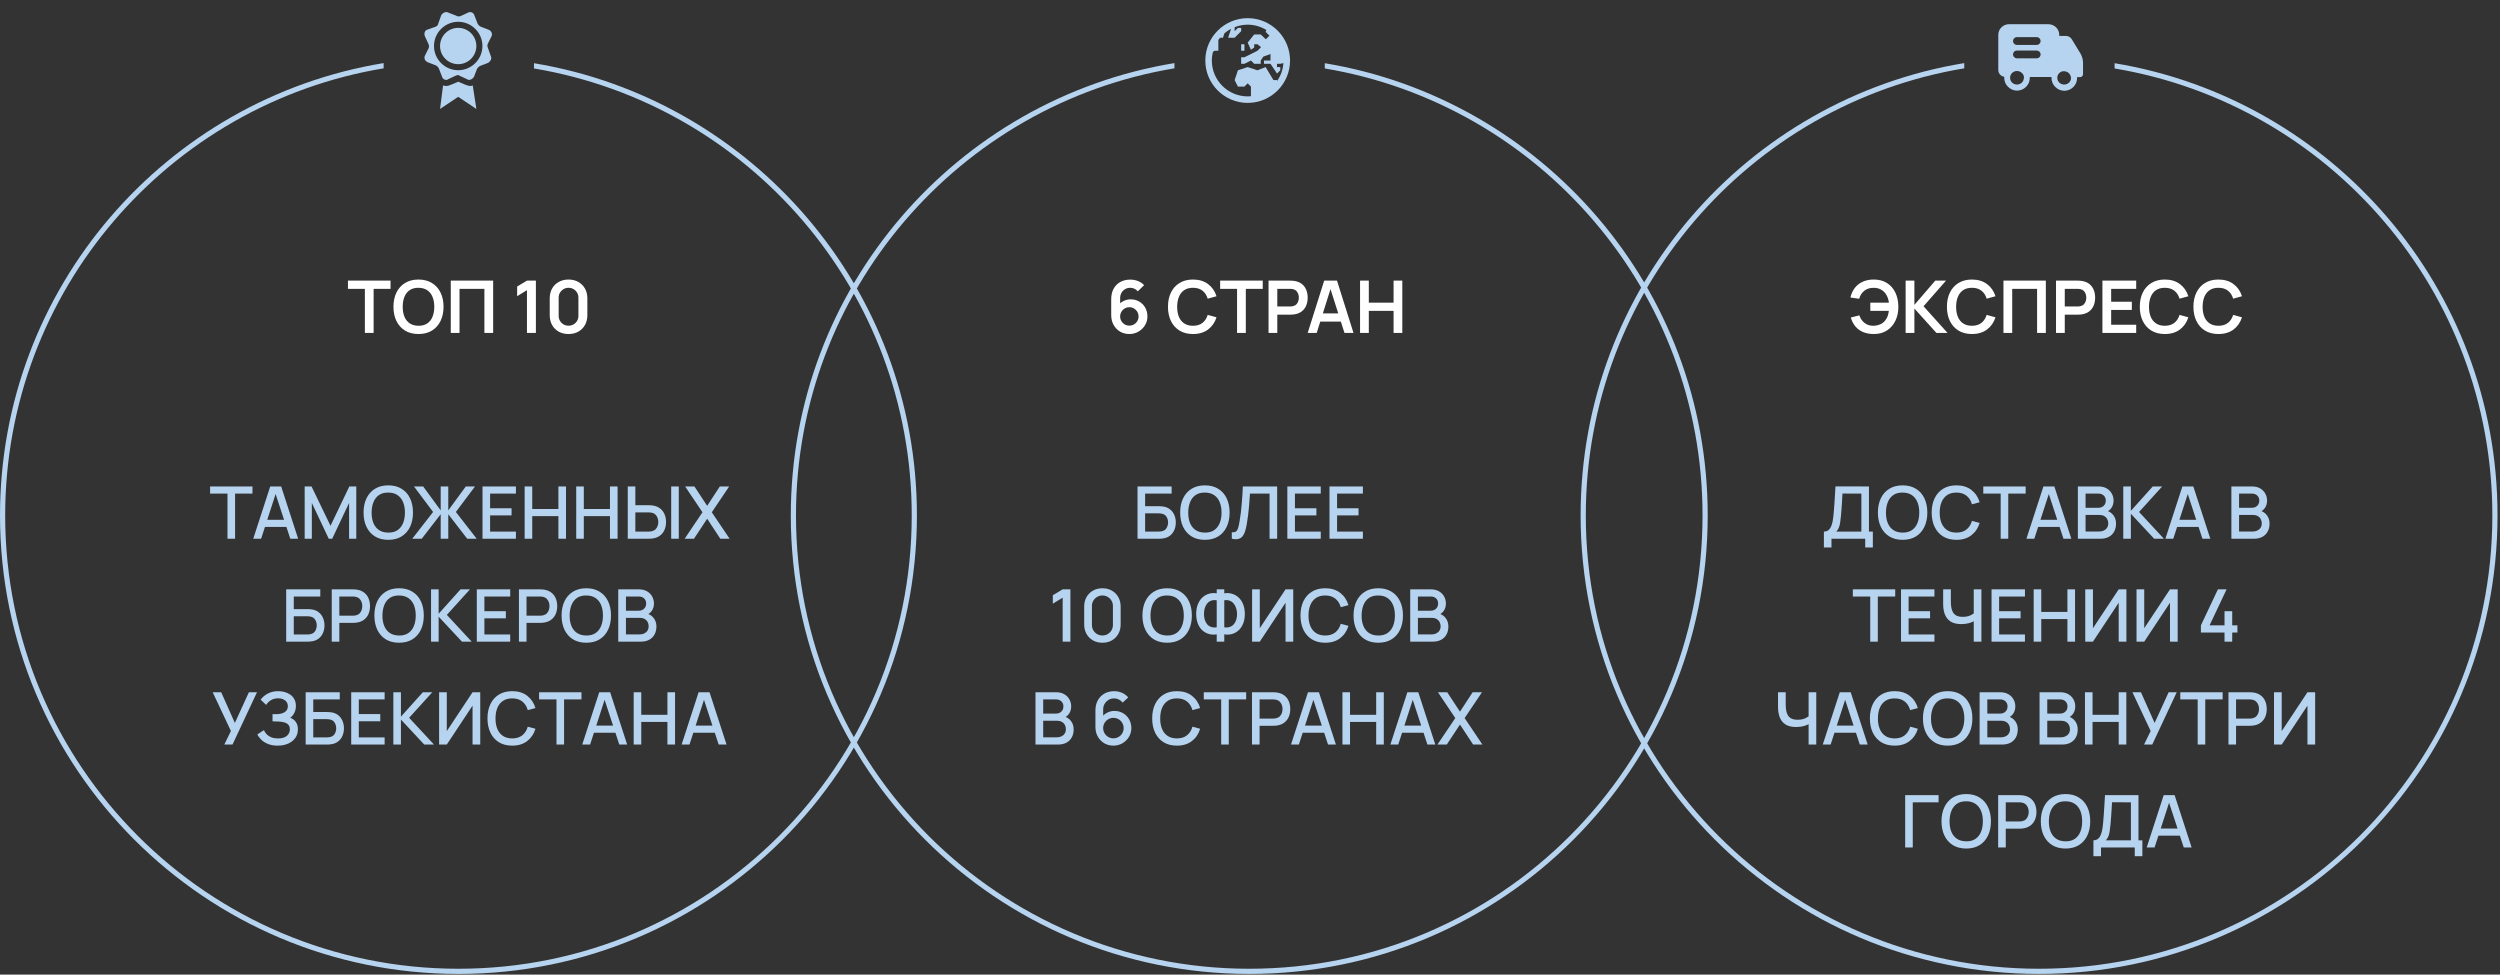
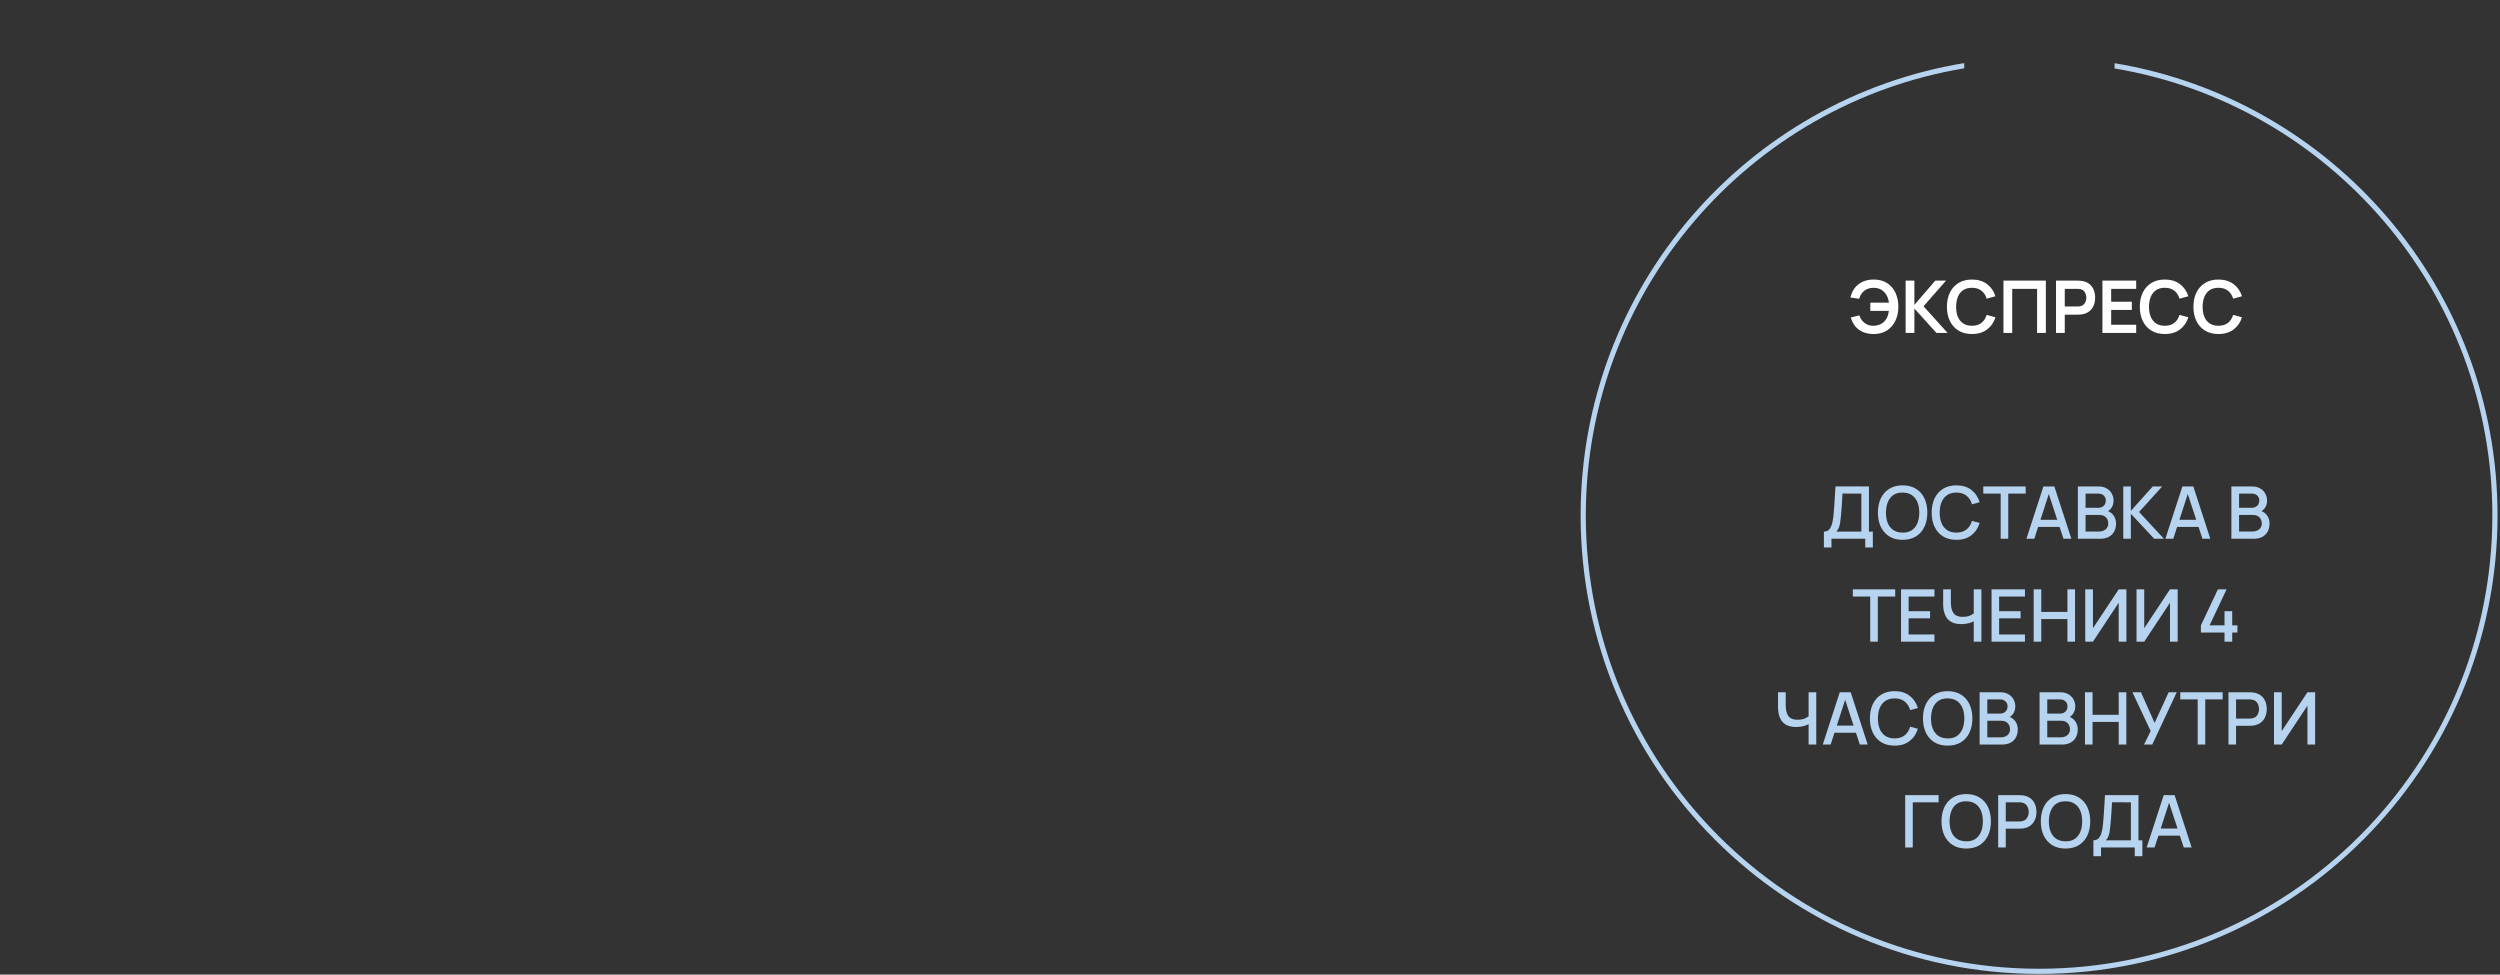
<svg xmlns="http://www.w3.org/2000/svg" width="413" height="161" viewBox="0 0 413 161" fill="none">
  <rect x="0" y="0" width="413" height="161" fill="#333333" stroke="none" />
  <g clip-path="url(#clip0_1133_41)">
    <g clip-path="url(#clip1_1133_41)">
      <path fill-rule="evenodd" clip-rule="evenodd" d="M63.376 10.422C27.427 16.323 0 47.536 0 85.156C0 126.984 33.909 160.893 75.737 160.893C117.566 160.893 151.475 126.984 151.475 85.156C151.475 47.576 124.106 16.39 88.213 10.441V11.309C123.63 17.249 150.618 48.05 150.618 85.156C150.618 126.511 117.093 160.037 75.737 160.037C34.382 160.037 0.856 126.511 0.856 85.156C0.856 48.011 27.903 17.182 63.376 11.29V10.422Z" fill="#B6D3EF" />
      <path d="M60.277 55V47.716H57.481V46.36H64.519V47.716H61.723V55H60.277ZM69.133 55.18C68.269 55.18 67.529 54.992 66.913 54.616C66.297 54.236 65.823 53.708 65.491 53.032C65.163 52.356 64.999 51.572 64.999 50.68C64.999 49.788 65.163 49.004 65.491 48.328C65.823 47.652 66.297 47.126 66.913 46.75C67.529 46.37 68.269 46.18 69.133 46.18C69.997 46.18 70.737 46.37 71.353 46.75C71.973 47.126 72.447 47.652 72.775 48.328C73.107 49.004 73.273 49.788 73.273 50.68C73.273 51.572 73.107 52.356 72.775 53.032C72.447 53.708 71.973 54.236 71.353 54.616C70.737 54.992 69.997 55.18 69.133 55.18ZM69.133 53.818C69.713 53.822 70.195 53.694 70.579 53.434C70.967 53.174 71.257 52.808 71.449 52.336C71.645 51.864 71.743 51.312 71.743 50.68C71.743 50.048 71.645 49.5 71.449 49.036C71.257 48.568 70.967 48.204 70.579 47.944C70.195 47.684 69.713 47.55 69.133 47.542C68.553 47.538 68.071 47.666 67.687 47.926C67.303 48.186 67.013 48.552 66.817 49.024C66.625 49.496 66.529 50.048 66.529 50.68C66.529 51.312 66.625 51.862 66.817 52.33C67.009 52.794 67.297 53.156 67.681 53.416C68.069 53.676 68.553 53.81 69.133 53.818ZM74.467 55V46.36H81.469V55H80.023V47.716H75.913V55H74.467ZM87.053 55V47.938L85.433 48.928V47.332L87.053 46.36H88.529V55H87.053ZM93.923 55.18C93.311 55.18 92.771 55.05 92.303 54.79C91.835 54.526 91.469 54.16 91.205 53.692C90.945 53.224 90.815 52.684 90.815 52.072V49.288C90.815 48.676 90.945 48.136 91.205 47.668C91.469 47.2 91.835 46.836 92.303 46.576C92.771 46.312 93.311 46.18 93.923 46.18C94.535 46.18 95.073 46.312 95.537 46.576C96.005 46.836 96.371 47.2 96.635 47.668C96.899 48.136 97.031 48.676 97.031 49.288V52.072C97.031 52.684 96.899 53.224 96.635 53.692C96.371 54.16 96.005 54.526 95.537 54.79C95.073 55.05 94.535 55.18 93.923 55.18ZM93.923 53.806C94.227 53.806 94.503 53.734 94.751 53.59C94.999 53.442 95.195 53.246 95.339 53.002C95.483 52.754 95.555 52.478 95.555 52.174V49.18C95.555 48.872 95.483 48.596 95.339 48.352C95.195 48.104 94.999 47.908 94.751 47.764C94.503 47.616 94.227 47.542 93.923 47.542C93.619 47.542 93.343 47.616 93.095 47.764C92.847 47.908 92.651 48.104 92.507 48.352C92.363 48.596 92.291 48.872 92.291 49.18V52.174C92.291 52.478 92.363 52.754 92.507 53.002C92.651 53.246 92.847 53.442 93.095 53.59C93.343 53.734 93.619 53.806 93.923 53.806Z" fill="white" />
-       <path d="M37.58 89V81.542H34.706V80.36H41.708V81.542H38.834V89H37.58ZM41.834 89L44.642 80.36H46.448L49.256 89H47.954L45.368 81.116H45.692L43.136 89H41.834ZM43.292 87.05V85.874H47.804V87.05H43.292ZM50.332 89V80.36H51.466L54.598 86.858L57.712 80.36H58.858V88.994H57.67V83.084L54.88 89H54.31L51.514 83.084V89H50.332ZM64.145 89.18C63.281 89.18 62.545 88.992 61.937 88.616C61.329 88.236 60.863 87.708 60.539 87.032C60.219 86.356 60.059 85.572 60.059 84.68C60.059 83.788 60.219 83.004 60.539 82.328C60.863 81.652 61.329 81.126 61.937 80.75C62.545 80.37 63.281 80.18 64.145 80.18C65.005 80.18 65.739 80.37 66.347 80.75C66.959 81.126 67.425 81.652 67.745 82.328C68.065 83.004 68.225 83.788 68.225 84.68C68.225 85.572 68.065 86.356 67.745 87.032C67.425 87.708 66.959 88.236 66.347 88.616C65.739 88.992 65.005 89.18 64.145 89.18ZM64.145 87.986C64.757 87.994 65.265 87.86 65.669 87.584C66.077 87.304 66.383 86.916 66.587 86.42C66.791 85.92 66.893 85.34 66.893 84.68C66.893 84.02 66.791 83.444 66.587 82.952C66.383 82.456 66.077 82.07 65.669 81.794C65.265 81.518 64.757 81.378 64.145 81.374C63.533 81.366 63.023 81.5 62.615 81.776C62.211 82.052 61.907 82.44 61.703 82.94C61.499 83.44 61.395 84.02 61.391 84.68C61.387 85.34 61.487 85.918 61.691 86.414C61.895 86.906 62.201 87.29 62.609 87.566C63.021 87.842 63.533 87.982 64.145 87.986ZM68.104 89L71.548 84.578L68.386 80.36H69.904L72.802 84.314V80.36H74.056V84.314L76.954 80.36H78.472L75.31 84.578L78.754 89H77.182L74.056 84.95V89H72.802V84.95L69.67 89H68.104ZM79.711 89V80.36H85.231V81.542H80.965V83.966H84.511V85.148H80.965V87.818H85.231V89H79.711ZM86.672 89V80.36H87.926V84.086H92.246V80.36H93.506V89H92.246V85.268H87.926V89H86.672ZM95.192 89V80.36H96.446V84.086H100.766V80.36H102.026V89H100.766V85.268H96.446V89H95.192ZM103.705 89V80.36H104.959V83.462H107.197C107.277 83.462 107.379 83.466 107.503 83.474C107.631 83.478 107.749 83.49 107.857 83.51C108.337 83.586 108.737 83.75 109.057 84.002C109.381 84.254 109.623 84.572 109.783 84.956C109.947 85.34 110.029 85.766 110.029 86.234C110.029 86.698 109.949 87.122 109.789 87.506C109.629 87.89 109.387 88.208 109.063 88.46C108.743 88.712 108.341 88.876 107.857 88.952C107.749 88.968 107.633 88.98 107.509 88.988C107.385 88.996 107.281 89 107.197 89H103.705ZM104.959 87.818H107.149C107.225 87.818 107.311 87.814 107.407 87.806C107.507 87.798 107.601 87.782 107.689 87.758C107.949 87.698 108.155 87.588 108.307 87.428C108.463 87.264 108.575 87.078 108.643 86.87C108.715 86.658 108.751 86.446 108.751 86.234C108.751 86.022 108.715 85.81 108.643 85.598C108.575 85.386 108.463 85.2 108.307 85.04C108.155 84.876 107.949 84.764 107.689 84.704C107.601 84.68 107.507 84.666 107.407 84.662C107.311 84.654 107.225 84.65 107.149 84.65H104.959V87.818ZM110.881 89V80.36H112.135V89H110.881ZM113.104 89L116.05 84.626L113.182 80.36H114.718L116.824 83.564L118.918 80.36H120.46L117.592 84.626L120.532 89H118.996L116.824 85.694L114.646 89H113.104ZM47.279 106V97.36H52.913V98.542H48.533V100.624H50.772C50.852 100.624 50.953 100.628 51.078 100.636C51.206 100.64 51.325 100.65 51.438 100.666C51.906 100.722 52.3 100.874 52.62 101.122C52.944 101.37 53.188 101.684 53.352 102.064C53.52 102.444 53.603 102.86 53.603 103.312C53.603 103.764 53.522 104.18 53.358 104.56C53.194 104.94 52.95 105.254 52.626 105.502C52.306 105.75 51.91 105.902 51.438 105.958C51.325 105.974 51.208 105.986 51.084 105.994C50.959 105.998 50.855 106 50.772 106H47.279ZM48.533 104.818H50.724C50.803 104.818 50.892 104.814 50.987 104.806C51.087 104.798 51.181 104.786 51.27 104.77C51.657 104.69 51.929 104.506 52.086 104.218C52.245 103.93 52.325 103.628 52.325 103.312C52.325 102.992 52.245 102.69 52.086 102.406C51.929 102.118 51.657 101.934 51.27 101.854C51.181 101.834 51.087 101.822 50.987 101.818C50.892 101.81 50.803 101.806 50.724 101.806H48.533V104.818ZM54.803 106V97.36H58.295C58.379 97.36 58.483 97.364 58.607 97.372C58.731 97.376 58.849 97.388 58.961 97.408C59.441 97.484 59.841 97.648 60.161 97.9C60.485 98.152 60.727 98.47 60.887 98.854C61.047 99.238 61.127 99.662 61.127 100.126C61.127 100.594 61.047 101.02 60.887 101.404C60.727 101.788 60.485 102.106 60.161 102.358C59.841 102.61 59.441 102.774 58.961 102.85C58.849 102.866 58.729 102.878 58.601 102.886C58.477 102.894 58.375 102.898 58.295 102.898H56.057V106H54.803ZM56.057 101.71H58.247C58.327 101.71 58.415 101.706 58.511 101.698C58.611 101.69 58.705 101.676 58.793 101.656C59.049 101.596 59.255 101.486 59.411 101.326C59.567 101.162 59.679 100.974 59.747 100.762C59.815 100.55 59.849 100.338 59.849 100.126C59.849 99.914 59.815 99.704 59.747 99.496C59.679 99.284 59.567 99.098 59.411 98.938C59.255 98.774 59.049 98.662 58.793 98.602C58.705 98.578 58.611 98.562 58.511 98.554C58.415 98.546 58.327 98.542 58.247 98.542H56.057V101.71ZM65.932 106.18C65.068 106.18 64.332 105.992 63.724 105.616C63.116 105.236 62.65 104.708 62.326 104.032C62.006 103.356 61.846 102.572 61.846 101.68C61.846 100.788 62.006 100.004 62.326 99.328C62.65 98.652 63.116 98.126 63.724 97.75C64.332 97.37 65.068 97.18 65.932 97.18C66.792 97.18 67.526 97.37 68.134 97.75C68.746 98.126 69.212 98.652 69.532 99.328C69.852 100.004 70.012 100.788 70.012 101.68C70.012 102.572 69.852 103.356 69.532 104.032C69.212 104.708 68.746 105.236 68.134 105.616C67.526 105.992 66.792 106.18 65.932 106.18ZM65.932 104.986C66.544 104.994 67.052 104.86 67.456 104.584C67.864 104.304 68.17 103.916 68.374 103.42C68.578 102.92 68.68 102.34 68.68 101.68C68.68 101.02 68.578 100.444 68.374 99.952C68.17 99.456 67.864 99.07 67.456 98.794C67.052 98.518 66.544 98.378 65.932 98.374C65.32 98.366 64.81 98.5 64.402 98.776C63.998 99.052 63.694 99.44 63.49 99.94C63.286 100.44 63.182 101.02 63.178 101.68C63.174 102.34 63.274 102.918 63.478 103.414C63.682 103.906 63.988 104.29 64.396 104.566C64.808 104.842 65.32 104.982 65.932 104.986ZM71.209 106V97.36H72.463V101.392L76.081 97.36H77.641L73.819 101.578L77.923 106H76.315L72.463 101.872V106H71.209ZM78.768 106V97.36H84.288V98.542H80.022V100.966H83.568V102.148H80.022V104.818H84.288V106H78.768ZM85.729 106V97.36H89.221C89.305 97.36 89.409 97.364 89.533 97.372C89.657 97.376 89.775 97.388 89.887 97.408C90.367 97.484 90.767 97.648 91.087 97.9C91.411 98.152 91.653 98.47 91.813 98.854C91.973 99.238 92.053 99.662 92.053 100.126C92.053 100.594 91.973 101.02 91.813 101.404C91.653 101.788 91.411 102.106 91.087 102.358C90.767 102.61 90.367 102.774 89.887 102.85C89.775 102.866 89.655 102.878 89.527 102.886C89.403 102.894 89.301 102.898 89.221 102.898H86.983V106H85.729ZM86.983 101.71H89.173C89.253 101.71 89.341 101.706 89.437 101.698C89.537 101.69 89.631 101.676 89.719 101.656C89.975 101.596 90.181 101.486 90.337 101.326C90.493 101.162 90.605 100.974 90.673 100.762C90.741 100.55 90.775 100.338 90.775 100.126C90.775 99.914 90.741 99.704 90.673 99.496C90.605 99.284 90.493 99.098 90.337 98.938C90.181 98.774 89.975 98.662 89.719 98.602C89.631 98.578 89.537 98.562 89.437 98.554C89.341 98.546 89.253 98.542 89.173 98.542H86.983V101.71ZM96.858 106.18C95.994 106.18 95.258 105.992 94.65 105.616C94.042 105.236 93.576 104.708 93.252 104.032C92.932 103.356 92.772 102.572 92.772 101.68C92.772 100.788 92.932 100.004 93.252 99.328C93.576 98.652 94.042 98.126 94.65 97.75C95.258 97.37 95.994 97.18 96.858 97.18C97.718 97.18 98.452 97.37 99.06 97.75C99.672 98.126 100.138 98.652 100.458 99.328C100.778 100.004 100.938 100.788 100.938 101.68C100.938 102.572 100.778 103.356 100.458 104.032C100.138 104.708 99.672 105.236 99.06 105.616C98.452 105.992 97.718 106.18 96.858 106.18ZM96.858 104.986C97.47 104.994 97.978 104.86 98.382 104.584C98.79 104.304 99.096 103.916 99.3 103.42C99.504 102.92 99.606 102.34 99.606 101.68C99.606 101.02 99.504 100.444 99.3 99.952C99.096 99.456 98.79 99.07 98.382 98.794C97.978 98.518 97.47 98.378 96.858 98.374C96.246 98.366 95.736 98.5 95.328 98.776C94.924 99.052 94.62 99.44 94.416 99.94C94.212 100.44 94.108 101.02 94.104 101.68C94.1 102.34 94.2 102.918 94.404 103.414C94.608 103.906 94.914 104.29 95.322 104.566C95.734 104.842 96.246 104.982 96.858 104.986ZM102.135 106V97.36H105.531C106.079 97.36 106.539 97.472 106.911 97.696C107.283 97.92 107.563 98.21 107.751 98.566C107.939 98.918 108.033 99.29 108.033 99.682C108.033 100.158 107.915 100.566 107.679 100.906C107.447 101.246 107.133 101.478 106.737 101.602L106.725 101.308C107.277 101.444 107.701 101.71 107.997 102.106C108.293 102.498 108.441 102.956 108.441 103.48C108.441 103.988 108.339 104.43 108.135 104.806C107.935 105.182 107.641 105.476 107.253 105.688C106.869 105.896 106.403 106 105.855 106H102.135ZM103.407 104.806H105.663C105.947 104.806 106.201 104.752 106.425 104.644C106.653 104.536 106.831 104.382 106.959 104.182C107.091 103.978 107.157 103.736 107.157 103.456C107.157 103.196 107.099 102.962 106.983 102.754C106.871 102.542 106.707 102.376 106.491 102.256C106.279 102.132 106.029 102.07 105.741 102.07H103.407V104.806ZM103.407 100.888H105.513C105.745 100.888 105.953 100.842 106.137 100.75C106.325 100.654 106.473 100.518 106.581 100.342C106.693 100.162 106.749 99.946 106.749 99.694C106.749 99.358 106.637 99.082 106.413 98.866C106.189 98.65 105.889 98.542 105.513 98.542H103.407V100.888ZM37.055 123L38.147 120.762L35.135 114.36H36.545L38.801 119.43L41.117 114.36H42.455L38.411 123H37.055ZM45.872 123.18C45.272 123.18 44.75 123.092 44.306 122.916C43.862 122.74 43.49 122.512 43.19 122.232C42.894 121.948 42.668 121.646 42.512 121.326L43.604 120.618C43.7 120.854 43.844 121.076 44.036 121.284C44.232 121.492 44.484 121.662 44.792 121.794C45.104 121.922 45.482 121.986 45.926 121.986C46.37 121.986 46.736 121.92 47.024 121.788C47.312 121.652 47.526 121.472 47.666 121.248C47.81 121.02 47.882 120.764 47.882 120.48C47.882 120.148 47.794 119.892 47.618 119.712C47.446 119.528 47.216 119.4 46.928 119.328C46.64 119.252 46.328 119.208 45.992 119.196C45.712 119.188 45.51 119.182 45.386 119.178C45.262 119.17 45.178 119.166 45.134 119.166C45.094 119.166 45.056 119.166 45.02 119.166V117.978C45.064 117.978 45.14 117.978 45.248 117.978C45.36 117.978 45.476 117.978 45.596 117.978C45.716 117.974 45.814 117.97 45.89 117.966C46.386 117.942 46.786 117.82 47.09 117.6C47.398 117.38 47.552 117.068 47.552 116.664C47.552 116.26 47.402 115.942 47.102 115.71C46.806 115.478 46.416 115.362 45.932 115.362C45.472 115.362 45.076 115.468 44.744 115.68C44.412 115.888 44.156 116.146 43.976 116.454L43.052 115.584C43.34 115.184 43.734 114.85 44.234 114.582C44.734 114.314 45.312 114.18 45.968 114.18C46.34 114.18 46.7 114.23 47.048 114.33C47.396 114.426 47.708 114.574 47.984 114.774C48.26 114.974 48.478 115.228 48.638 115.536C48.802 115.84 48.884 116.202 48.884 116.622C48.884 117.042 48.798 117.422 48.626 117.762C48.458 118.102 48.232 118.372 47.948 118.572C48.344 118.72 48.654 118.954 48.878 119.274C49.102 119.59 49.214 119.994 49.214 120.486C49.214 121.038 49.068 121.516 48.776 121.92C48.488 122.32 48.092 122.63 47.588 122.85C47.088 123.07 46.516 123.18 45.872 123.18ZM50.496 123V114.36H56.13V115.542H51.75V117.624H53.988C54.068 117.624 54.17 117.628 54.294 117.636C54.422 117.64 54.542 117.65 54.654 117.666C55.122 117.722 55.516 117.874 55.836 118.122C56.16 118.37 56.404 118.684 56.568 119.064C56.736 119.444 56.82 119.86 56.82 120.312C56.82 120.764 56.738 121.18 56.574 121.56C56.41 121.94 56.166 122.254 55.842 122.502C55.522 122.75 55.126 122.902 54.654 122.958C54.542 122.974 54.424 122.986 54.3 122.994C54.176 122.998 54.072 123 53.988 123H50.496ZM51.75 121.818H53.94C54.02 121.818 54.108 121.814 54.204 121.806C54.304 121.798 54.398 121.786 54.486 121.77C54.874 121.69 55.146 121.506 55.302 121.218C55.462 120.93 55.542 120.628 55.542 120.312C55.542 119.992 55.462 119.69 55.302 119.406C55.146 119.118 54.874 118.934 54.486 118.854C54.398 118.834 54.304 118.822 54.204 118.818C54.108 118.81 54.02 118.806 53.94 118.806H51.75V121.818ZM58.02 123V114.36H63.54V115.542H59.274V117.966H62.82V119.148H59.274V121.818H63.54V123H58.02ZM64.981 123V114.36H66.235V118.392L69.853 114.36H71.413L67.591 118.578L71.695 123H70.087L66.235 118.872V123H64.981ZM79.337 123H78.065V116.574L73.811 123H72.539V114.36H73.811V120.78L78.065 114.36H79.337V123ZM84.618 123.18C83.754 123.18 83.018 122.992 82.41 122.616C81.802 122.236 81.336 121.708 81.012 121.032C80.692 120.356 80.532 119.572 80.532 118.68C80.532 117.788 80.692 117.004 81.012 116.328C81.336 115.652 81.802 115.126 82.41 114.75C83.018 114.37 83.754 114.18 84.618 114.18C85.614 114.18 86.438 114.432 87.09 114.936C87.746 115.44 88.202 116.118 88.458 116.97L87.186 117.312C87.018 116.708 86.718 116.234 86.286 115.89C85.858 115.546 85.302 115.374 84.618 115.374C84.006 115.374 83.496 115.512 83.088 115.788C82.68 116.064 82.372 116.45 82.164 116.946C81.96 117.442 81.858 118.02 81.858 118.68C81.854 119.34 81.954 119.918 82.158 120.414C82.366 120.91 82.674 121.296 83.082 121.572C83.494 121.848 84.006 121.986 84.618 121.986C85.302 121.986 85.858 121.814 86.286 121.47C86.718 121.122 87.018 120.648 87.186 120.048L88.458 120.39C88.202 121.242 87.746 121.92 87.09 122.424C86.438 122.928 85.614 123.18 84.618 123.18ZM91.931 123V115.542H89.058V114.36H96.059V115.542H93.186V123H91.931ZM96.185 123L98.993 114.36H100.799L103.607 123H102.305L99.719 115.116H100.043L97.487 123H96.185ZM97.643 121.05V119.874H102.155V121.05H97.643ZM104.684 123V114.36H105.938V118.086H110.258V114.36H111.518V123H110.258V119.268H105.938V123H104.684ZM112.603 123L115.411 114.36H117.217L120.025 123H118.723L116.137 115.116H116.461L113.905 123H112.603ZM114.061 121.05V119.874H118.573V121.05H114.061Z" fill="#B6D3EF" />
      <path d="M77.696 14.2C77.396 14.2 77.196 14.1 76.896 14L75.696 13.5L74.496 14C74.296 14.1 73.996 14.2 73.696 14.2C73.496 14.2 73.396 14.2 73.196 14.1L72.696 18L75.696 16L78.696 18L78.096 14.1C77.996 14.2 77.796 14.2 77.696 14.2ZM80.596 7.9C80.496 7.7 80.496 7.4 80.596 7.2L81.196 6C81.396 5.6 81.196 5.1 80.696 4.9L79.396 4.4C79.196 4.3 78.996 4.1 78.896 3.9L78.396 2.6C78.296 2.2 77.996 2 77.696 2C77.596 2 77.396 2 77.296 2.1L75.996 2.7H75.696C75.596 2.7 75.496 2.7 75.396 2.6L74.096 2.1C73.996 2 73.796 2 73.696 2C73.396 2 73.096 2.2 72.896 2.5L72.396 3.9C72.396 4.1 72.196 4.3 71.996 4.4L70.596 4.9C70.196 5 69.996 5.5 70.196 6L70.796 7.3C70.896 7.5 70.896 7.8 70.796 8L70.196 9.2C69.996 9.6 70.196 10.1 70.696 10.3L71.996 10.8C72.196 10.9 72.396 11.1 72.496 11.3L72.996 12.6C73.096 13 73.396 13.2 73.696 13.2C73.796 13.2 73.896 13.2 73.996 13.1L75.296 12.5C75.396 12.5 75.496 12.4 75.596 12.4C75.696 12.4 75.796 12.4 75.896 12.5L77.196 13.1C77.296 13.2 77.396 13.2 77.496 13.2C77.796 13.2 78.096 13 78.296 12.7L78.796 11.4C78.896 11.2 79.096 11 79.296 10.9L80.596 10.4C80.996 10.2 81.296 9.7 81.096 9.3L80.596 7.9ZM75.696 11.6C73.496 11.6 71.696 9.8 71.696 7.6C71.696 5.4 73.496 3.6 75.696 3.6C77.896 3.6 79.696 5.4 79.696 7.6C79.696 9.8 77.896 11.6 75.696 11.6Z" fill="#B6D3EF" />
      <path d="M78.695 7.602C78.695 8.397 78.379 9.16 77.817 9.723C77.254 10.286 76.491 10.602 75.695 10.602C74.9 10.602 74.137 10.286 73.574 9.723C73.011 9.16 72.695 8.397 72.695 7.602C72.695 6.806 73.011 6.043 73.574 5.48C74.137 4.918 74.9 4.602 75.695 4.602C76.491 4.602 77.254 4.918 77.817 5.48C78.379 6.043 78.695 6.806 78.695 7.602Z" fill="#B6D3EF" />
    </g>
  </g>
  <g clip-path="url(#clip2_1133_41)">
    <g clip-path="url(#clip3_1133_41)">
      <g clip-path="url(#clip4_1133_41)">
        <path fill-rule="evenodd" clip-rule="evenodd" d="M194.017 10.422C158.068 16.323 130.641 47.536 130.641 85.156C130.641 126.984 164.549 160.893 206.378 160.893C248.206 160.893 282.115 126.984 282.115 85.156C282.115 47.576 254.746 16.39 218.854 10.441V11.309C254.271 17.249 281.259 48.05 281.259 85.156C281.259 126.511 247.734 160.037 206.378 160.037C165.022 160.037 131.497 126.511 131.497 85.156C131.497 48.011 158.543 17.182 194.017 11.29V10.422Z" fill="#B6D3EF" />
        <path d="M186.56 55.18C185.996 55.18 185.488 55.048 185.036 54.784C184.588 54.516 184.232 54.146 183.968 53.674C183.704 53.202 183.572 52.66 183.572 52.048V49.42C183.572 48.764 183.702 48.194 183.962 47.71C184.226 47.226 184.594 46.852 185.066 46.588C185.542 46.324 186.094 46.192 186.722 46.192C187.158 46.192 187.572 46.266 187.964 46.414C188.356 46.558 188.704 46.79 189.008 47.11L187.964 48.124C187.812 47.944 187.626 47.802 187.406 47.698C187.19 47.594 186.962 47.542 186.722 47.542C186.386 47.542 186.092 47.622 185.84 47.782C185.588 47.938 185.392 48.144 185.252 48.4C185.116 48.656 185.048 48.93 185.048 49.222V50.656L184.784 50.368C185.032 50.08 185.33 49.856 185.678 49.696C186.026 49.532 186.39 49.45 186.77 49.45C187.314 49.45 187.794 49.574 188.21 49.822C188.626 50.066 188.954 50.402 189.194 50.83C189.434 51.254 189.554 51.738 189.554 52.282C189.554 52.822 189.416 53.312 189.14 53.752C188.868 54.188 188.506 54.536 188.054 54.796C187.602 55.052 187.104 55.18 186.56 55.18ZM186.56 53.794C186.84 53.794 187.096 53.728 187.328 53.596C187.56 53.46 187.744 53.278 187.88 53.05C188.02 52.818 188.09 52.562 188.09 52.282C188.09 52.002 188.022 51.746 187.886 51.514C187.75 51.282 187.566 51.098 187.334 50.962C187.106 50.822 186.852 50.752 186.572 50.752C186.292 50.752 186.036 50.822 185.804 50.962C185.572 51.098 185.388 51.282 185.252 51.514C185.116 51.746 185.048 52.002 185.048 52.282C185.048 52.554 185.114 52.806 185.246 53.038C185.382 53.266 185.564 53.45 185.792 53.59C186.024 53.726 186.28 53.794 186.56 53.794ZM197.082 55.18C196.218 55.18 195.478 54.992 194.862 54.616C194.246 54.236 193.772 53.708 193.44 53.032C193.112 52.356 192.948 51.572 192.948 50.68C192.948 49.788 193.112 49.004 193.44 48.328C193.772 47.652 194.246 47.126 194.862 46.75C195.478 46.37 196.218 46.18 197.082 46.18C198.078 46.18 198.908 46.43 199.572 46.93C200.236 47.426 200.702 48.096 200.97 48.94L199.512 49.342C199.344 48.778 199.058 48.338 198.654 48.022C198.25 47.702 197.726 47.542 197.082 47.542C196.502 47.542 196.018 47.672 195.63 47.932C195.246 48.192 194.956 48.558 194.76 49.03C194.568 49.498 194.47 50.048 194.466 50.68C194.466 51.312 194.562 51.864 194.754 52.336C194.95 52.804 195.242 53.168 195.63 53.428C196.018 53.688 196.502 53.818 197.082 53.818C197.726 53.818 198.25 53.658 198.654 53.338C199.058 53.018 199.344 52.578 199.512 52.018L200.97 52.42C200.702 53.264 200.236 53.936 199.572 54.436C198.908 54.932 198.078 55.18 197.082 55.18ZM204.363 55V47.716H201.567V46.36H208.605V47.716H205.809V55H204.363ZM209.565 55V46.36H213.135C213.219 46.36 213.327 46.364 213.459 46.372C213.591 46.376 213.713 46.388 213.825 46.408C214.325 46.484 214.737 46.65 215.061 46.906C215.389 47.162 215.631 47.486 215.787 47.878C215.947 48.266 216.027 48.698 216.027 49.174C216.027 49.646 215.947 50.078 215.787 50.47C215.627 50.858 215.383 51.18 215.055 51.436C214.731 51.692 214.321 51.858 213.825 51.934C213.713 51.95 213.589 51.962 213.453 51.97C213.321 51.978 213.215 51.982 213.135 51.982H211.011V55H209.565ZM211.011 50.632H213.075C213.155 50.632 213.245 50.628 213.345 50.62C213.445 50.612 213.537 50.596 213.621 50.572C213.861 50.512 214.049 50.406 214.185 50.254C214.325 50.102 214.423 49.93 214.479 49.738C214.539 49.546 214.569 49.358 214.569 49.174C214.569 48.99 214.539 48.802 214.479 48.61C214.423 48.414 214.325 48.24 214.185 48.088C214.049 47.936 213.861 47.83 213.621 47.77C213.537 47.746 213.445 47.732 213.345 47.728C213.245 47.72 213.155 47.716 213.075 47.716H211.011V50.632ZM216.031 55L218.755 46.36H220.873L223.597 55H222.109L219.637 47.248H219.961L217.519 55H216.031ZM217.549 53.128V51.778H222.085V53.128H217.549ZM224.682 55V46.36H226.128V49.996H230.22V46.36H231.66V55H230.22V51.352H226.128V55H224.682Z" fill="white" />
        <path d="M187.92 89V80.36H193.554V81.542H189.174V83.624H191.412C191.492 83.624 191.594 83.628 191.718 83.636C191.846 83.64 191.966 83.65 192.078 83.666C192.546 83.722 192.94 83.874 193.26 84.122C193.584 84.37 193.828 84.684 193.992 85.064C194.16 85.444 194.244 85.86 194.244 86.312C194.244 86.764 194.162 87.18 193.998 87.56C193.834 87.94 193.59 88.254 193.266 88.502C192.946 88.75 192.55 88.902 192.078 88.958C191.966 88.974 191.848 88.986 191.724 88.994C191.6 88.998 191.496 89 191.412 89H187.92ZM189.174 87.818H191.364C191.444 87.818 191.532 87.814 191.628 87.806C191.728 87.798 191.822 87.786 191.91 87.77C192.298 87.69 192.57 87.506 192.726 87.218C192.886 86.93 192.966 86.628 192.966 86.312C192.966 85.992 192.886 85.69 192.726 85.406C192.57 85.118 192.298 84.934 191.91 84.854C191.822 84.834 191.728 84.822 191.628 84.818C191.532 84.81 191.444 84.806 191.364 84.806H189.174V87.818ZM199.05 89.18C198.186 89.18 197.45 88.992 196.842 88.616C196.234 88.236 195.768 87.708 195.444 87.032C195.124 86.356 194.964 85.572 194.964 84.68C194.964 83.788 195.124 83.004 195.444 82.328C195.768 81.652 196.234 81.126 196.842 80.75C197.45 80.37 198.186 80.18 199.05 80.18C199.91 80.18 200.644 80.37 201.252 80.75C201.864 81.126 202.33 81.652 202.65 82.328C202.97 83.004 203.13 83.788 203.13 84.68C203.13 85.572 202.97 86.356 202.65 87.032C202.33 87.708 201.864 88.236 201.252 88.616C200.644 88.992 199.91 89.18 199.05 89.18ZM199.05 87.986C199.662 87.994 200.17 87.86 200.574 87.584C200.982 87.304 201.288 86.916 201.492 86.42C201.696 85.92 201.798 85.34 201.798 84.68C201.798 84.02 201.696 83.444 201.492 82.952C201.288 82.456 200.982 82.07 200.574 81.794C200.17 81.518 199.662 81.378 199.05 81.374C198.438 81.366 197.928 81.5 197.52 81.776C197.116 82.052 196.812 82.44 196.608 82.94C196.404 83.44 196.3 84.02 196.296 84.68C196.292 85.34 196.392 85.918 196.596 86.414C196.8 86.906 197.106 87.29 197.514 87.566C197.926 87.842 198.438 87.982 199.05 87.986ZM203.492 89V87.926C203.696 87.946 203.864 87.936 203.996 87.896C204.132 87.852 204.246 87.768 204.338 87.644C204.43 87.516 204.508 87.332 204.572 87.092C204.64 86.852 204.706 86.542 204.77 86.162C204.858 85.678 204.932 85.18 204.992 84.668C205.052 84.156 205.102 83.648 205.142 83.144C205.186 82.636 205.222 82.146 205.25 81.674C205.278 81.202 205.3 80.764 205.316 80.36H210.986V89H209.732V81.542H206.492C206.472 81.862 206.448 82.22 206.42 82.616C206.392 83.012 206.358 83.432 206.318 83.876C206.278 84.32 206.228 84.778 206.168 85.25C206.112 85.722 206.04 86.196 205.952 86.672C205.88 87.08 205.792 87.448 205.688 87.776C205.584 88.104 205.444 88.378 205.268 88.598C205.092 88.814 204.862 88.958 204.578 89.03C204.294 89.106 203.932 89.096 203.492 89ZM212.67 89V80.36H218.19V81.542H213.924V83.966H217.47V85.148H213.924V87.818H218.19V89H212.67ZM219.631 89V80.36H225.151V81.542H220.885V83.966H224.431V85.148H220.885V87.818H225.151V89H219.631ZM175.551 106V98.74L173.925 99.73V98.332L175.551 97.36H176.829V106H175.551ZM182.12 106.18C181.532 106.18 181.012 106.052 180.56 105.796C180.108 105.536 179.752 105.18 179.492 104.728C179.236 104.276 179.108 103.756 179.108 103.168V100.192C179.108 99.604 179.236 99.084 179.492 98.632C179.752 98.18 180.108 97.826 180.56 97.57C181.012 97.31 181.532 97.18 182.12 97.18C182.708 97.18 183.228 97.31 183.68 97.57C184.132 97.826 184.486 98.18 184.742 98.632C185.002 99.084 185.132 99.604 185.132 100.192V103.168C185.132 103.756 185.002 104.276 184.742 104.728C184.486 105.18 184.132 105.536 183.68 105.796C183.228 106.052 182.708 106.18 182.12 106.18ZM182.12 104.98C182.44 104.98 182.73 104.904 182.99 104.752C183.254 104.596 183.464 104.388 183.62 104.128C183.776 103.864 183.854 103.57 183.854 103.246V100.102C183.854 99.782 183.776 99.492 183.62 99.232C183.464 98.968 183.254 98.76 182.99 98.608C182.73 98.452 182.44 98.374 182.12 98.374C181.8 98.374 181.508 98.452 181.244 98.608C180.984 98.76 180.776 98.968 180.62 99.232C180.464 99.492 180.386 99.782 180.386 100.102V103.246C180.386 103.57 180.464 103.864 180.62 104.128C180.776 104.388 180.984 104.596 181.244 104.752C181.508 104.904 181.8 104.98 182.12 104.98ZM192.815 106.18C191.951 106.18 191.215 105.992 190.607 105.616C189.999 105.236 189.533 104.708 189.209 104.032C188.889 103.356 188.729 102.572 188.729 101.68C188.729 100.788 188.889 100.004 189.209 99.328C189.533 98.652 189.999 98.126 190.607 97.75C191.215 97.37 191.951 97.18 192.815 97.18C193.675 97.18 194.409 97.37 195.017 97.75C195.629 98.126 196.095 98.652 196.415 99.328C196.735 100.004 196.895 100.788 196.895 101.68C196.895 102.572 196.735 103.356 196.415 104.032C196.095 104.708 195.629 105.236 195.017 105.616C194.409 105.992 193.675 106.18 192.815 106.18ZM192.815 104.986C193.427 104.994 193.935 104.86 194.339 104.584C194.747 104.304 195.053 103.916 195.257 103.42C195.461 102.92 195.563 102.34 195.563 101.68C195.563 101.02 195.461 100.444 195.257 99.952C195.053 99.456 194.747 99.07 194.339 98.794C193.935 98.518 193.427 98.378 192.815 98.374C192.203 98.366 191.693 98.5 191.285 98.776C190.881 99.052 190.577 99.44 190.373 99.94C190.169 100.44 190.065 101.02 190.061 101.68C190.057 102.34 190.157 102.918 190.361 103.414C190.565 103.906 190.871 104.29 191.279 104.566C191.691 104.842 192.203 104.982 192.815 104.986ZM201.002 106V104.794C200.558 104.87 200.132 104.852 199.724 104.74C199.32 104.628 198.958 104.428 198.638 104.14C198.322 103.852 198.072 103.48 197.888 103.024C197.704 102.568 197.612 102.036 197.612 101.428C197.612 100.816 197.704 100.282 197.888 99.826C198.072 99.366 198.322 98.99 198.638 98.698C198.958 98.406 199.32 98.202 199.724 98.086C200.132 97.966 200.558 97.944 201.002 98.02V97.36H202.25V98.02C202.694 97.944 203.118 97.966 203.522 98.086C203.93 98.202 204.292 98.406 204.608 98.698C204.928 98.99 205.18 99.366 205.364 99.826C205.552 100.282 205.646 100.816 205.646 101.428C205.646 102.036 205.552 102.568 205.364 103.024C205.18 103.48 204.928 103.852 204.608 104.14C204.292 104.428 203.93 104.628 203.522 104.74C203.118 104.852 202.694 104.87 202.25 104.794V106H201.002ZM201.002 103.63V99.166C200.642 99.11 200.328 99.134 200.06 99.238C199.796 99.342 199.578 99.504 199.406 99.724C199.234 99.94 199.106 100.196 199.022 100.492C198.938 100.784 198.896 101.096 198.896 101.428C198.896 101.756 198.938 102.066 199.022 102.358C199.106 102.646 199.234 102.896 199.406 103.108C199.578 103.316 199.796 103.468 200.06 103.564C200.328 103.66 200.642 103.682 201.002 103.63ZM202.25 103.63C202.61 103.682 202.922 103.66 203.186 103.564C203.45 103.468 203.668 103.316 203.84 103.108C204.016 102.9 204.146 102.654 204.23 102.37C204.318 102.082 204.362 101.778 204.362 101.458C204.362 101.138 204.318 100.83 204.23 100.534C204.146 100.238 204.016 99.978 203.84 99.754C203.668 99.526 203.45 99.358 203.186 99.25C202.922 99.138 202.61 99.11 202.25 99.166V103.63ZM213.644 106H212.372V99.574L208.118 106H206.846V97.36H208.118V103.78L212.372 97.36H213.644V106ZM218.925 106.18C218.061 106.18 217.325 105.992 216.717 105.616C216.109 105.236 215.643 104.708 215.319 104.032C214.999 103.356 214.839 102.572 214.839 101.68C214.839 100.788 214.999 100.004 215.319 99.328C215.643 98.652 216.109 98.126 216.717 97.75C217.325 97.37 218.061 97.18 218.925 97.18C219.921 97.18 220.745 97.432 221.397 97.936C222.053 98.44 222.509 99.118 222.765 99.97L221.493 100.312C221.325 99.708 221.025 99.234 220.593 98.89C220.165 98.546 219.609 98.374 218.925 98.374C218.313 98.374 217.803 98.512 217.395 98.788C216.987 99.064 216.679 99.45 216.471 99.946C216.267 100.442 216.165 101.02 216.165 101.68C216.161 102.34 216.261 102.918 216.465 103.414C216.673 103.91 216.981 104.296 217.389 104.572C217.801 104.848 218.313 104.986 218.925 104.986C219.609 104.986 220.165 104.814 220.593 104.47C221.025 104.122 221.325 103.648 221.493 103.048L222.765 103.39C222.509 104.242 222.053 104.92 221.397 105.424C220.745 105.928 219.921 106.18 218.925 106.18ZM227.69 106.18C226.826 106.18 226.09 105.992 225.482 105.616C224.874 105.236 224.408 104.708 224.084 104.032C223.764 103.356 223.604 102.572 223.604 101.68C223.604 100.788 223.764 100.004 224.084 99.328C224.408 98.652 224.874 98.126 225.482 97.75C226.09 97.37 226.826 97.18 227.69 97.18C228.55 97.18 229.284 97.37 229.892 97.75C230.504 98.126 230.97 98.652 231.29 99.328C231.61 100.004 231.77 100.788 231.77 101.68C231.77 102.572 231.61 103.356 231.29 104.032C230.97 104.708 230.504 105.236 229.892 105.616C229.284 105.992 228.55 106.18 227.69 106.18ZM227.69 104.986C228.302 104.994 228.81 104.86 229.214 104.584C229.622 104.304 229.928 103.916 230.132 103.42C230.336 102.92 230.438 102.34 230.438 101.68C230.438 101.02 230.336 100.444 230.132 99.952C229.928 99.456 229.622 99.07 229.214 98.794C228.81 98.518 228.302 98.378 227.69 98.374C227.078 98.366 226.568 98.5 226.16 98.776C225.756 99.052 225.452 99.44 225.248 99.94C225.044 100.44 224.94 101.02 224.936 101.68C224.932 102.34 225.032 102.918 225.236 103.414C225.44 103.906 225.746 104.29 226.154 104.566C226.566 104.842 227.078 104.982 227.69 104.986ZM232.967 106V97.36H236.363C236.911 97.36 237.371 97.472 237.743 97.696C238.115 97.92 238.395 98.21 238.583 98.566C238.771 98.918 238.865 99.29 238.865 99.682C238.865 100.158 238.747 100.566 238.511 100.906C238.279 101.246 237.965 101.478 237.569 101.602L237.557 101.308C238.109 101.444 238.533 101.71 238.829 102.106C239.125 102.498 239.273 102.956 239.273 103.48C239.273 103.988 239.171 104.43 238.967 104.806C238.767 105.182 238.473 105.476 238.085 105.688C237.701 105.896 237.235 106 236.687 106H232.967ZM234.239 104.806H236.495C236.779 104.806 237.033 104.752 237.257 104.644C237.485 104.536 237.663 104.382 237.791 104.182C237.923 103.978 237.989 103.736 237.989 103.456C237.989 103.196 237.931 102.962 237.815 102.754C237.703 102.542 237.539 102.376 237.323 102.256C237.111 102.132 236.861 102.07 236.573 102.07H234.239V104.806ZM234.239 100.888H236.345C236.577 100.888 236.785 100.842 236.969 100.75C237.157 100.654 237.305 100.518 237.413 100.342C237.525 100.162 237.581 99.946 237.581 99.694C237.581 99.358 237.469 99.082 237.245 98.866C237.021 98.65 236.721 98.542 236.345 98.542H234.239V100.888ZM171.063 123V114.36H174.459C175.007 114.36 175.467 114.472 175.839 114.696C176.211 114.92 176.491 115.21 176.679 115.566C176.867 115.918 176.961 116.29 176.961 116.682C176.961 117.158 176.843 117.566 176.607 117.906C176.375 118.246 176.061 118.478 175.665 118.602L175.653 118.308C176.205 118.444 176.629 118.71 176.925 119.106C177.221 119.498 177.369 119.956 177.369 120.48C177.369 120.988 177.267 121.43 177.063 121.806C176.863 122.182 176.569 122.476 176.181 122.688C175.797 122.896 175.331 123 174.783 123H171.063ZM172.335 121.806H174.591C174.875 121.806 175.129 121.752 175.353 121.644C175.581 121.536 175.759 121.382 175.887 121.182C176.019 120.978 176.085 120.736 176.085 120.456C176.085 120.196 176.027 119.962 175.911 119.754C175.799 119.542 175.635 119.376 175.419 119.256C175.207 119.132 174.957 119.07 174.669 119.07H172.335V121.806ZM172.335 117.888H174.441C174.673 117.888 174.881 117.842 175.065 117.75C175.253 117.654 175.401 117.518 175.509 117.342C175.621 117.162 175.677 116.946 175.677 116.694C175.677 116.358 175.565 116.082 175.341 115.866C175.117 115.65 174.817 115.542 174.441 115.542H172.335V117.888ZM183.935 123.18C183.375 123.18 182.871 123.048 182.423 122.784C181.975 122.516 181.619 122.15 181.355 121.686C181.095 121.222 180.965 120.694 180.965 120.102V117.348C180.965 116.72 181.095 116.168 181.355 115.692C181.619 115.216 181.983 114.846 182.447 114.582C182.915 114.318 183.453 114.186 184.061 114.186C184.517 114.186 184.945 114.272 185.345 114.444C185.745 114.616 186.091 114.872 186.383 115.212L185.465 116.07C185.301 115.858 185.095 115.69 184.847 115.566C184.603 115.438 184.341 115.374 184.061 115.374C183.701 115.374 183.385 115.46 183.113 115.632C182.841 115.8 182.627 116.022 182.471 116.298C182.319 116.574 182.243 116.87 182.243 117.186V118.77L181.997 118.494C182.245 118.17 182.553 117.914 182.921 117.726C183.289 117.538 183.683 117.444 184.103 117.444C184.639 117.444 185.117 117.57 185.537 117.822C185.961 118.07 186.293 118.408 186.533 118.836C186.777 119.264 186.899 119.746 186.899 120.282C186.899 120.822 186.763 121.312 186.491 121.752C186.223 122.188 185.863 122.536 185.411 122.796C184.963 123.052 184.471 123.18 183.935 123.18ZM183.935 121.974C184.247 121.974 184.531 121.898 184.787 121.746C185.043 121.594 185.247 121.39 185.399 121.134C185.551 120.878 185.627 120.594 185.627 120.282C185.627 119.97 185.551 119.686 185.399 119.43C185.251 119.174 185.049 118.97 184.793 118.818C184.537 118.666 184.253 118.59 183.941 118.59C183.629 118.59 183.343 118.666 183.083 118.818C182.827 118.97 182.623 119.174 182.471 119.43C182.319 119.686 182.243 119.97 182.243 120.282C182.243 120.59 182.319 120.872 182.471 121.128C182.623 121.384 182.827 121.59 183.083 121.746C183.339 121.898 183.623 121.974 183.935 121.974ZM194.426 123.18C193.562 123.18 192.826 122.992 192.218 122.616C191.61 122.236 191.144 121.708 190.82 121.032C190.5 120.356 190.34 119.572 190.34 118.68C190.34 117.788 190.5 117.004 190.82 116.328C191.144 115.652 191.61 115.126 192.218 114.75C192.826 114.37 193.562 114.18 194.426 114.18C195.422 114.18 196.246 114.432 196.898 114.936C197.554 115.44 198.01 116.118 198.266 116.97L196.994 117.312C196.826 116.708 196.526 116.234 196.094 115.89C195.666 115.546 195.11 115.374 194.426 115.374C193.814 115.374 193.304 115.512 192.896 115.788C192.488 116.064 192.18 116.45 191.972 116.946C191.768 117.442 191.666 118.02 191.666 118.68C191.662 119.34 191.762 119.918 191.966 120.414C192.174 120.91 192.482 121.296 192.89 121.572C193.302 121.848 193.814 121.986 194.426 121.986C195.11 121.986 195.666 121.814 196.094 121.47C196.526 121.122 196.826 120.648 196.994 120.048L198.266 120.39C198.01 121.242 197.554 121.92 196.898 122.424C196.246 122.928 195.422 123.18 194.426 123.18ZM201.74 123V115.542H198.866V114.36H205.868V115.542H202.994V123H201.74ZM206.828 123V114.36H210.32C210.404 114.36 210.508 114.364 210.632 114.372C210.756 114.376 210.874 114.388 210.986 114.408C211.466 114.484 211.866 114.648 212.186 114.9C212.51 115.152 212.752 115.47 212.912 115.854C213.072 116.238 213.152 116.662 213.152 117.126C213.152 117.594 213.072 118.02 212.912 118.404C212.752 118.788 212.51 119.106 212.186 119.358C211.866 119.61 211.466 119.774 210.986 119.85C210.874 119.866 210.754 119.878 210.626 119.886C210.502 119.894 210.4 119.898 210.32 119.898H208.082V123H206.828ZM208.082 118.71H210.272C210.352 118.71 210.44 118.706 210.536 118.698C210.636 118.69 210.73 118.676 210.818 118.656C211.074 118.596 211.28 118.486 211.436 118.326C211.592 118.162 211.704 117.974 211.772 117.762C211.84 117.55 211.874 117.338 211.874 117.126C211.874 116.914 211.84 116.704 211.772 116.496C211.704 116.284 211.592 116.098 211.436 115.938C211.28 115.774 211.074 115.662 210.818 115.602C210.73 115.578 210.636 115.562 210.536 115.554C210.44 115.546 210.352 115.542 210.272 115.542H208.082V118.71ZM213.271 123L216.079 114.36H217.885L220.693 123H219.391L216.805 115.116H217.129L214.573 123H213.271ZM214.729 121.05V119.874H219.241V121.05H214.729ZM221.77 123V114.36H223.024V118.086H227.344V114.36H228.604V123H227.344V119.268H223.024V123H221.77ZM229.689 123L232.497 114.36H234.303L237.111 123H235.809L233.223 115.116H233.547L230.991 123H229.689ZM231.147 121.05V119.874H235.659V121.05H231.147ZM237.468 123L240.414 118.626L237.546 114.36H239.082L241.188 117.564L243.282 114.36H244.824L241.956 118.626L244.896 123H243.36L241.188 119.694L239.01 123H237.468Z" fill="#B6D3EF" />
        <path d="M206.117 3C202.257 3 199.117 6.14 199.117 10C199.117 13.86 202.257 17 206.117 17C209.977 17 213.117 13.86 213.117 10C213.117 6.14 209.977 3 206.117 3ZM206.117 4.077C207.25 4.077 208.305 4.403 209.206 4.956L209.079 5.261L209.712 5.894L209.119 6.487L208.271 5.692H207.194L206.117 7.038L206.656 8.223L207.194 7.846V7.308H207.733L208.325 7.792L207.733 8.385L205.579 9.462H205.04V10.539H205.579L206.656 10L207.194 10.539H208.271V10L208.702 9.354L209.886 8.923V10H208.809V10.539H209.886L210.963 12.154L211.502 11.615V11.077H210.963V10.539H211.502L212.019 10.427C211.944 11.494 211.579 12.52 210.963 13.395V13.231H210.371L209.079 11.077L207.733 11.615L206.117 11.077L204.502 11.615L203.963 13.231L204.502 14.308H205.579L206.117 13.769L206.656 14.308V15.896C206.478 15.912 206.299 15.923 206.117 15.923C202.851 15.923 200.194 13.266 200.194 10C200.194 9.501 200.264 9.018 200.38 8.555L200.679 8.385H201.271V6.605C201.361 6.477 201.452 6.351 201.552 6.231H202.036L202.271 5.504C202.61 5.213 202.981 4.962 203.376 4.754L202.886 6.231H203.963L205.04 5.154V4.615H204.502L203.963 5.154V4.488C204.649 4.217 205.38 4.078 206.117 4.077ZM205.04 7.308V8.385H205.579V7.308H205.04Z" fill="#B6D3EF" />
      </g>
    </g>
  </g>
  <g clip-path="url(#clip5_1133_41)">
    <g clip-path="url(#clip6_1133_41)">
      <g clip-path="url(#clip7_1133_41)">
        <path fill-rule="evenodd" clip-rule="evenodd" d="M324.494 10.422C288.545 16.323 261.117 47.536 261.117 85.156C261.117 126.984 295.026 160.893 336.855 160.893C378.683 160.893 412.592 126.984 412.592 85.156C412.592 47.576 385.223 16.39 349.33 10.441V11.309C384.747 17.249 411.736 48.05 411.736 85.156C411.736 126.511 378.21 160.037 336.855 160.037C295.499 160.037 261.974 126.511 261.974 85.156C261.974 48.011 289.02 17.182 324.494 11.29V10.422Z" fill="#B6D3EF" />
        <path d="M309.564 55.18C308.92 55.18 308.344 55.08 307.836 54.88C307.328 54.676 306.898 54.372 306.546 53.968C306.194 53.56 305.93 53.054 305.754 52.45L307.17 52.096C307.33 52.608 307.612 53.024 308.016 53.344C308.42 53.664 308.906 53.822 309.474 53.818C309.87 53.81 310.244 53.732 310.596 53.584C310.952 53.436 311.242 53.208 311.466 52.9C311.646 52.672 311.778 52.428 311.862 52.168C311.946 51.904 312.004 51.632 312.036 51.352H308.976V49.996H312.048C311.984 49.508 311.844 49.08 311.628 48.712C311.412 48.34 311.122 48.052 310.758 47.848C310.398 47.64 309.97 47.54 309.474 47.548C308.882 47.552 308.382 47.716 307.974 48.04C307.566 48.364 307.288 48.802 307.14 49.354L305.694 49.15C305.91 48.206 306.354 47.476 307.026 46.96C307.698 46.44 308.544 46.18 309.564 46.18C310.4 46.18 311.118 46.37 311.718 46.75C312.322 47.126 312.786 47.652 313.11 48.328C313.438 49.004 313.604 49.788 313.608 50.68C313.612 51.52 313.454 52.28 313.134 52.96C312.814 53.64 312.35 54.18 311.742 54.58C311.138 54.98 310.412 55.18 309.564 55.18ZM314.811 55V46.36H316.257V50.368L319.707 46.36H321.483L317.769 50.596L321.735 55H319.899L316.257 50.968V55H314.811ZM325.765 55.18C324.901 55.18 324.161 54.992 323.545 54.616C322.929 54.236 322.455 53.708 322.123 53.032C321.795 52.356 321.631 51.572 321.631 50.68C321.631 49.788 321.795 49.004 322.123 48.328C322.455 47.652 322.929 47.126 323.545 46.75C324.161 46.37 324.901 46.18 325.765 46.18C326.761 46.18 327.591 46.43 328.255 46.93C328.919 47.426 329.385 48.096 329.653 48.94L328.195 49.342C328.027 48.778 327.741 48.338 327.337 48.022C326.933 47.702 326.409 47.542 325.765 47.542C325.185 47.542 324.701 47.672 324.313 47.932C323.929 48.192 323.639 48.558 323.443 49.03C323.251 49.498 323.153 50.048 323.149 50.68C323.149 51.312 323.245 51.864 323.437 52.336C323.633 52.804 323.925 53.168 324.313 53.428C324.701 53.688 325.185 53.818 325.765 53.818C326.409 53.818 326.933 53.658 327.337 53.338C327.741 53.018 328.027 52.578 328.195 52.018L329.653 52.42C329.385 53.264 328.919 53.936 328.255 54.436C327.591 54.932 326.761 55.18 325.765 55.18ZM330.971 55V46.36H337.973V55H336.527V47.716H332.417V55H330.971ZM339.654 55V46.36H343.224C343.308 46.36 343.416 46.364 343.548 46.372C343.68 46.376 343.802 46.388 343.914 46.408C344.414 46.484 344.826 46.65 345.15 46.906C345.478 47.162 345.72 47.486 345.876 47.878C346.036 48.266 346.116 48.698 346.116 49.174C346.116 49.646 346.036 50.078 345.876 50.47C345.716 50.858 345.472 51.18 345.144 51.436C344.82 51.692 344.41 51.858 343.914 51.934C343.802 51.95 343.678 51.962 343.542 51.97C343.41 51.978 343.304 51.982 343.224 51.982H341.1V55H339.654ZM341.1 50.632H343.164C343.244 50.632 343.334 50.628 343.434 50.62C343.534 50.612 343.626 50.596 343.71 50.572C343.95 50.512 344.138 50.406 344.274 50.254C344.414 50.102 344.512 49.93 344.568 49.738C344.628 49.546 344.658 49.358 344.658 49.174C344.658 48.99 344.628 48.802 344.568 48.61C344.512 48.414 344.414 48.24 344.274 48.088C344.138 47.936 343.95 47.83 343.71 47.77C343.626 47.746 343.534 47.732 343.434 47.728C343.334 47.72 343.244 47.716 343.164 47.716H341.1V50.632ZM347.319 55V46.36H352.899V47.716H348.765V49.846H352.179V51.202H348.765V53.644H352.899V55H347.319ZM357.629 55.18C356.765 55.18 356.025 54.992 355.409 54.616C354.793 54.236 354.319 53.708 353.987 53.032C353.659 52.356 353.495 51.572 353.495 50.68C353.495 49.788 353.659 49.004 353.987 48.328C354.319 47.652 354.793 47.126 355.409 46.75C356.025 46.37 356.765 46.18 357.629 46.18C358.625 46.18 359.455 46.43 360.119 46.93C360.783 47.426 361.249 48.096 361.517 48.94L360.059 49.342C359.891 48.778 359.605 48.338 359.201 48.022C358.797 47.702 358.273 47.542 357.629 47.542C357.049 47.542 356.565 47.672 356.177 47.932C355.793 48.192 355.503 48.558 355.307 49.03C355.115 49.498 355.017 50.048 355.013 50.68C355.013 51.312 355.109 51.864 355.301 52.336C355.497 52.804 355.789 53.168 356.177 53.428C356.565 53.688 357.049 53.818 357.629 53.818C358.273 53.818 358.797 53.658 359.201 53.338C359.605 53.018 359.891 52.578 360.059 52.018L361.517 52.42C361.249 53.264 360.783 53.936 360.119 54.436C359.455 54.932 358.625 55.18 357.629 55.18ZM366.488 55.18C365.624 55.18 364.884 54.992 364.268 54.616C363.652 54.236 363.178 53.708 362.846 53.032C362.518 52.356 362.354 51.572 362.354 50.68C362.354 49.788 362.518 49.004 362.846 48.328C363.178 47.652 363.652 47.126 364.268 46.75C364.884 46.37 365.624 46.18 366.488 46.18C367.484 46.18 368.314 46.43 368.978 46.93C369.642 47.426 370.108 48.096 370.376 48.94L368.918 49.342C368.75 48.778 368.464 48.338 368.06 48.022C367.656 47.702 367.132 47.542 366.488 47.542C365.908 47.542 365.424 47.672 365.036 47.932C364.652 48.192 364.362 48.558 364.166 49.03C363.974 49.498 363.876 50.048 363.872 50.68C363.872 51.312 363.968 51.864 364.16 52.336C364.356 52.804 364.648 53.168 365.036 53.428C365.424 53.688 365.908 53.818 366.488 53.818C367.132 53.818 367.656 53.658 368.06 53.338C368.464 53.018 368.75 52.578 368.918 52.018L370.376 52.42C370.108 53.264 369.642 53.936 368.978 54.436C368.314 54.932 367.484 55.18 366.488 55.18Z" fill="white" />
        <path d="M301.306 90.44V87.818C301.602 87.818 301.846 87.744 302.038 87.596C302.23 87.444 302.382 87.238 302.494 86.978C302.61 86.714 302.698 86.414 302.758 86.078C302.822 85.742 302.87 85.388 302.902 85.016C302.95 84.512 302.99 84.02 303.022 83.54C303.058 83.056 303.09 82.556 303.118 82.04C303.15 81.524 303.184 80.962 303.22 80.354L308.752 80.36V87.818H309.394V90.44H308.134V89H302.56V90.44H301.306ZM303.364 87.818H307.498V81.542L304.378 81.536C304.35 81.976 304.326 82.394 304.306 82.79C304.286 83.186 304.26 83.586 304.228 83.99C304.2 84.39 304.164 84.82 304.12 85.28C304.076 85.72 304.03 86.094 303.982 86.402C303.934 86.706 303.862 86.97 303.766 87.194C303.674 87.418 303.54 87.626 303.364 87.818ZM314.315 89.18C313.451 89.18 312.715 88.992 312.107 88.616C311.499 88.236 311.033 87.708 310.709 87.032C310.389 86.356 310.229 85.572 310.229 84.68C310.229 83.788 310.389 83.004 310.709 82.328C311.033 81.652 311.499 81.126 312.107 80.75C312.715 80.37 313.451 80.18 314.315 80.18C315.175 80.18 315.909 80.37 316.517 80.75C317.129 81.126 317.595 81.652 317.915 82.328C318.235 83.004 318.395 83.788 318.395 84.68C318.395 85.572 318.235 86.356 317.915 87.032C317.595 87.708 317.129 88.236 316.517 88.616C315.909 88.992 315.175 89.18 314.315 89.18ZM314.315 87.986C314.927 87.994 315.435 87.86 315.839 87.584C316.247 87.304 316.553 86.916 316.757 86.42C316.961 85.92 317.063 85.34 317.063 84.68C317.063 84.02 316.961 83.444 316.757 82.952C316.553 82.456 316.247 82.07 315.839 81.794C315.435 81.518 314.927 81.378 314.315 81.374C313.703 81.366 313.193 81.5 312.785 81.776C312.381 82.052 312.077 82.44 311.873 82.94C311.669 83.44 311.565 84.02 311.561 84.68C311.557 85.34 311.657 85.918 311.861 86.414C312.065 86.906 312.371 87.29 312.779 87.566C313.191 87.842 313.703 87.982 314.315 87.986ZM323.198 89.18C322.334 89.18 321.598 88.992 320.99 88.616C320.382 88.236 319.916 87.708 319.592 87.032C319.272 86.356 319.112 85.572 319.112 84.68C319.112 83.788 319.272 83.004 319.592 82.328C319.916 81.652 320.382 81.126 320.99 80.75C321.598 80.37 322.334 80.18 323.198 80.18C324.194 80.18 325.018 80.432 325.67 80.936C326.326 81.44 326.782 82.118 327.038 82.97L325.766 83.312C325.598 82.708 325.298 82.234 324.866 81.89C324.438 81.546 323.882 81.374 323.198 81.374C322.586 81.374 322.076 81.512 321.668 81.788C321.26 82.064 320.952 82.45 320.744 82.946C320.54 83.442 320.438 84.02 320.438 84.68C320.434 85.34 320.534 85.918 320.738 86.414C320.946 86.91 321.254 87.296 321.662 87.572C322.074 87.848 322.586 87.986 323.198 87.986C323.882 87.986 324.438 87.814 324.866 87.47C325.298 87.122 325.598 86.648 325.766 86.048L327.038 86.39C326.782 87.242 326.326 87.92 325.67 88.424C325.018 88.928 324.194 89.18 323.198 89.18ZM330.512 89V81.542H327.638V80.36H334.64V81.542H331.766V89H330.512ZM334.765 89L337.573 80.36H339.379L342.187 89H340.885L338.299 81.116H338.623L336.067 89H334.765ZM336.223 87.05V85.874H340.735V87.05H336.223ZM343.264 89V80.36H346.66C347.208 80.36 347.668 80.472 348.04 80.696C348.412 80.92 348.692 81.21 348.88 81.566C349.068 81.918 349.162 82.29 349.162 82.682C349.162 83.158 349.044 83.566 348.808 83.906C348.576 84.246 348.262 84.478 347.866 84.602L347.854 84.308C348.406 84.444 348.83 84.71 349.126 85.106C349.422 85.498 349.57 85.956 349.57 86.48C349.57 86.988 349.468 87.43 349.264 87.806C349.064 88.182 348.77 88.476 348.382 88.688C347.998 88.896 347.532 89 346.984 89H343.264ZM344.536 87.806H346.792C347.076 87.806 347.33 87.752 347.554 87.644C347.782 87.536 347.96 87.382 348.088 87.182C348.22 86.978 348.286 86.736 348.286 86.456C348.286 86.196 348.228 85.962 348.112 85.754C348 85.542 347.836 85.376 347.62 85.256C347.408 85.132 347.158 85.07 346.87 85.07H344.536V87.806ZM344.536 83.888H346.642C346.874 83.888 347.082 83.842 347.266 83.75C347.454 83.654 347.602 83.518 347.71 83.342C347.822 83.162 347.878 82.946 347.878 82.694C347.878 82.358 347.766 82.082 347.542 81.866C347.318 81.65 347.018 81.542 346.642 81.542H344.536V83.888ZM350.764 89V80.36H352.018V84.392L355.636 80.36H357.196L353.374 84.578L357.478 89H355.87L352.018 84.872V89H350.764ZM357.722 89L360.53 80.36H362.336L365.144 89H363.842L361.256 81.116H361.58L359.024 89H357.722ZM359.18 87.05V85.874H363.692V87.05H359.18ZM368.623 89V80.36H372.019C372.567 80.36 373.027 80.472 373.399 80.696C373.771 80.92 374.051 81.21 374.239 81.566C374.427 81.918 374.521 82.29 374.521 82.682C374.521 83.158 374.403 83.566 374.167 83.906C373.935 84.246 373.621 84.478 373.225 84.602L373.213 84.308C373.765 84.444 374.189 84.71 374.485 85.106C374.781 85.498 374.929 85.956 374.929 86.48C374.929 86.988 374.827 87.43 374.623 87.806C374.423 88.182 374.129 88.476 373.741 88.688C373.357 88.896 372.891 89 372.343 89H368.623ZM369.895 87.806H372.151C372.435 87.806 372.689 87.752 372.913 87.644C373.141 87.536 373.319 87.382 373.447 87.182C373.579 86.978 373.645 86.736 373.645 86.456C373.645 86.196 373.587 85.962 373.471 85.754C373.359 85.542 373.195 85.376 372.979 85.256C372.767 85.132 372.517 85.07 372.229 85.07H369.895V87.806ZM369.895 83.888H372.001C372.233 83.888 372.441 83.842 372.625 83.75C372.813 83.654 372.961 83.518 373.069 83.342C373.181 83.162 373.237 82.946 373.237 82.694C373.237 82.358 373.125 82.082 372.901 81.866C372.677 81.65 372.377 81.542 372.001 81.542H369.895V83.888ZM308.961 106V98.542H306.087V97.36H313.089V98.542H310.215V106H308.961ZM314.049 106V97.36H319.569V98.542H315.303V100.966H318.849V102.148H315.303V104.818H319.569V106H314.049ZM326.062 106V102.088L326.296 102.466C326.052 102.662 325.728 102.818 325.324 102.934C324.92 103.046 324.482 103.102 324.01 103.102C323.274 103.102 322.686 102.962 322.246 102.682C321.81 102.398 321.494 102.008 321.298 101.512C321.106 101.016 321.01 100.446 321.01 99.802V97.36H322.282V99.4C322.282 99.732 322.306 100.048 322.354 100.348C322.402 100.648 322.494 100.916 322.63 101.152C322.766 101.384 322.964 101.568 323.224 101.704C323.484 101.836 323.824 101.902 324.244 101.902C324.732 101.902 325.15 101.824 325.498 101.668C325.846 101.508 326.096 101.338 326.248 101.158L326.062 101.878V97.36H327.328V106H326.062ZM329.002 106V97.36H334.522V98.542H330.256V100.966H333.802V102.148H330.256V104.818H334.522V106H329.002ZM335.963 106V97.36H337.217V101.086H341.537V97.36H342.797V106H341.537V102.268H337.217V106H335.963ZM351.281 106H350.009V99.574L345.755 106H344.483V97.36H345.755V103.78L350.009 97.36H351.281V106ZM359.753 106H358.481V99.574L354.227 106H352.955V97.36H354.227V103.78L358.481 97.36H359.753V106ZM367.49 106V104.494H363.59V103.306L366.398 97.36H367.832L365.024 103.306H367.49V100.966H368.762V103.306H369.62V104.494H368.762V106H367.49ZM298.781 123V119.088L299.015 119.466C298.771 119.662 298.447 119.818 298.043 119.934C297.639 120.046 297.201 120.102 296.729 120.102C295.993 120.102 295.405 119.962 294.965 119.682C294.529 119.398 294.213 119.008 294.017 118.512C293.825 118.016 293.729 117.446 293.729 116.802V114.36H295.001V116.4C295.001 116.732 295.025 117.048 295.073 117.348C295.121 117.648 295.213 117.916 295.349 118.152C295.485 118.384 295.683 118.568 295.943 118.704C296.203 118.836 296.543 118.902 296.963 118.902C297.451 118.902 297.869 118.824 298.217 118.668C298.565 118.508 298.815 118.338 298.967 118.158L298.781 118.878V114.36H300.047V123H298.781ZM301.121 123L303.929 114.36H305.735L308.543 123H307.241L304.655 115.116H304.979L302.423 123H301.121ZM302.579 121.05V119.874H307.091V121.05H302.579ZM312.991 123.18C312.127 123.18 311.391 122.992 310.783 122.616C310.175 122.236 309.709 121.708 309.385 121.032C309.065 120.356 308.905 119.572 308.905 118.68C308.905 117.788 309.065 117.004 309.385 116.328C309.709 115.652 310.175 115.126 310.783 114.75C311.391 114.37 312.127 114.18 312.991 114.18C313.987 114.18 314.811 114.432 315.463 114.936C316.119 115.44 316.575 116.118 316.831 116.97L315.559 117.312C315.391 116.708 315.091 116.234 314.659 115.89C314.231 115.546 313.675 115.374 312.991 115.374C312.379 115.374 311.869 115.512 311.461 115.788C311.053 116.064 310.745 116.45 310.537 116.946C310.333 117.442 310.231 118.02 310.231 118.68C310.227 119.34 310.327 119.918 310.531 120.414C310.739 120.91 311.047 121.296 311.455 121.572C311.867 121.848 312.379 121.986 312.991 121.986C313.675 121.986 314.231 121.814 314.659 121.47C315.091 121.122 315.391 120.648 315.559 120.048L316.831 120.39C316.575 121.242 316.119 121.92 315.463 122.424C314.811 122.928 313.987 123.18 312.991 123.18ZM321.757 123.18C320.893 123.18 320.157 122.992 319.549 122.616C318.941 122.236 318.475 121.708 318.151 121.032C317.831 120.356 317.671 119.572 317.671 118.68C317.671 117.788 317.831 117.004 318.151 116.328C318.475 115.652 318.941 115.126 319.549 114.75C320.157 114.37 320.893 114.18 321.757 114.18C322.617 114.18 323.351 114.37 323.959 114.75C324.571 115.126 325.037 115.652 325.357 116.328C325.677 117.004 325.837 117.788 325.837 118.68C325.837 119.572 325.677 120.356 325.357 121.032C325.037 121.708 324.571 122.236 323.959 122.616C323.351 122.992 322.617 123.18 321.757 123.18ZM321.757 121.986C322.369 121.994 322.877 121.86 323.281 121.584C323.689 121.304 323.995 120.916 324.199 120.42C324.403 119.92 324.505 119.34 324.505 118.68C324.505 118.02 324.403 117.444 324.199 116.952C323.995 116.456 323.689 116.07 323.281 115.794C322.877 115.518 322.369 115.378 321.757 115.374C321.145 115.366 320.635 115.5 320.227 115.776C319.823 116.052 319.519 116.44 319.315 116.94C319.111 117.44 319.007 118.02 319.003 118.68C318.999 119.34 319.099 119.918 319.303 120.414C319.507 120.906 319.813 121.29 320.221 121.566C320.633 121.842 321.145 121.982 321.757 121.986ZM327.033 123V114.36H330.429C330.977 114.36 331.437 114.472 331.809 114.696C332.181 114.92 332.461 115.21 332.649 115.566C332.837 115.918 332.931 116.29 332.931 116.682C332.931 117.158 332.813 117.566 332.577 117.906C332.345 118.246 332.031 118.478 331.635 118.602L331.623 118.308C332.175 118.444 332.599 118.71 332.895 119.106C333.191 119.498 333.339 119.956 333.339 120.48C333.339 120.988 333.237 121.43 333.033 121.806C332.833 122.182 332.539 122.476 332.151 122.688C331.767 122.896 331.301 123 330.753 123H327.033ZM328.305 121.806H330.561C330.845 121.806 331.099 121.752 331.323 121.644C331.551 121.536 331.729 121.382 331.857 121.182C331.989 120.978 332.055 120.736 332.055 120.456C332.055 120.196 331.997 119.962 331.881 119.754C331.769 119.542 331.605 119.376 331.389 119.256C331.177 119.132 330.927 119.07 330.639 119.07H328.305V121.806ZM328.305 117.888H330.411C330.643 117.888 330.851 117.842 331.035 117.75C331.223 117.654 331.371 117.518 331.479 117.342C331.591 117.162 331.647 116.946 331.647 116.694C331.647 116.358 331.535 116.082 331.311 115.866C331.087 115.65 330.787 115.542 330.411 115.542H328.305V117.888ZM336.936 123V114.36H340.332C340.88 114.36 341.34 114.472 341.712 114.696C342.084 114.92 342.364 115.21 342.552 115.566C342.74 115.918 342.834 116.29 342.834 116.682C342.834 117.158 342.716 117.566 342.48 117.906C342.248 118.246 341.934 118.478 341.538 118.602L341.526 118.308C342.078 118.444 342.502 118.71 342.798 119.106C343.094 119.498 343.242 119.956 343.242 120.48C343.242 120.988 343.14 121.43 342.936 121.806C342.736 122.182 342.442 122.476 342.054 122.688C341.67 122.896 341.204 123 340.656 123H336.936ZM338.208 121.806H340.464C340.748 121.806 341.002 121.752 341.226 121.644C341.454 121.536 341.632 121.382 341.76 121.182C341.892 120.978 341.958 120.736 341.958 120.456C341.958 120.196 341.9 119.962 341.784 119.754C341.672 119.542 341.508 119.376 341.292 119.256C341.08 119.132 340.83 119.07 340.542 119.07H338.208V121.806ZM338.208 117.888H340.314C340.546 117.888 340.754 117.842 340.938 117.75C341.126 117.654 341.274 117.518 341.382 117.342C341.494 117.162 341.55 116.946 341.55 116.694C341.55 116.358 341.438 116.082 341.214 115.866C340.99 115.65 340.69 115.542 340.314 115.542H338.208V117.888ZM344.436 123V114.36H345.69V118.086H350.01V114.36H351.27V123H350.01V119.268H345.69V123H344.436ZM354.197 123L355.289 120.762L352.277 114.36H353.687L355.943 119.43L358.259 114.36H359.597L355.553 123H354.197ZM363.055 123V115.542H360.181V114.36H367.183V115.542H364.309V123H363.055ZM368.143 123V114.36H371.635C371.719 114.36 371.823 114.364 371.947 114.372C372.071 114.376 372.189 114.388 372.301 114.408C372.781 114.484 373.181 114.648 373.501 114.9C373.825 115.152 374.067 115.47 374.227 115.854C374.387 116.238 374.467 116.662 374.467 117.126C374.467 117.594 374.387 118.02 374.227 118.404C374.067 118.788 373.825 119.106 373.501 119.358C373.181 119.61 372.781 119.774 372.301 119.85C372.189 119.866 372.069 119.878 371.941 119.886C371.817 119.894 371.715 119.898 371.635 119.898H369.397V123H368.143ZM369.397 118.71H371.587C371.667 118.71 371.755 118.706 371.851 118.698C371.951 118.69 372.045 118.676 372.133 118.656C372.389 118.596 372.595 118.486 372.751 118.326C372.907 118.162 373.019 117.974 373.087 117.762C373.155 117.55 373.189 117.338 373.189 117.126C373.189 116.914 373.155 116.704 373.087 116.496C373.019 116.284 372.907 116.098 372.751 115.938C372.595 115.774 372.389 115.662 372.133 115.602C372.045 115.578 371.951 115.562 371.851 115.554C371.755 115.546 371.667 115.542 371.587 115.542H369.397V118.71ZM382.464 123H381.192V116.574L376.938 123H375.666V114.36H376.938V120.78L381.192 114.36H382.464V123ZM314.735 140V131.36H320.255V132.542H315.989V140H314.735ZM324.821 140.18C323.957 140.18 323.221 139.992 322.613 139.616C322.005 139.236 321.539 138.708 321.215 138.032C320.895 137.356 320.735 136.572 320.735 135.68C320.735 134.788 320.895 134.004 321.215 133.328C321.539 132.652 322.005 132.126 322.613 131.75C323.221 131.37 323.957 131.18 324.821 131.18C325.681 131.18 326.415 131.37 327.023 131.75C327.635 132.126 328.101 132.652 328.421 133.328C328.741 134.004 328.901 134.788 328.901 135.68C328.901 136.572 328.741 137.356 328.421 138.032C328.101 138.708 327.635 139.236 327.023 139.616C326.415 139.992 325.681 140.18 324.821 140.18ZM324.821 138.986C325.433 138.994 325.941 138.86 326.345 138.584C326.753 138.304 327.059 137.916 327.263 137.42C327.467 136.92 327.569 136.34 327.569 135.68C327.569 135.02 327.467 134.444 327.263 133.952C327.059 133.456 326.753 133.07 326.345 132.794C325.941 132.518 325.433 132.378 324.821 132.374C324.209 132.366 323.699 132.5 323.291 132.776C322.887 133.052 322.583 133.44 322.379 133.94C322.175 134.44 322.071 135.02 322.067 135.68C322.063 136.34 322.163 136.918 322.367 137.414C322.571 137.906 322.877 138.29 323.285 138.566C323.697 138.842 324.209 138.982 324.821 138.986ZM330.098 140V131.36H333.59C333.674 131.36 333.778 131.364 333.902 131.372C334.026 131.376 334.144 131.388 334.256 131.408C334.736 131.484 335.136 131.648 335.456 131.9C335.78 132.152 336.022 132.47 336.182 132.854C336.342 133.238 336.422 133.662 336.422 134.126C336.422 134.594 336.342 135.02 336.182 135.404C336.022 135.788 335.78 136.106 335.456 136.358C335.136 136.61 334.736 136.774 334.256 136.85C334.144 136.866 334.024 136.878 333.896 136.886C333.772 136.894 333.67 136.898 333.59 136.898H331.352V140H330.098ZM331.352 135.71H333.542C333.622 135.71 333.71 135.706 333.806 135.698C333.906 135.69 334 135.676 334.088 135.656C334.344 135.596 334.55 135.486 334.706 135.326C334.862 135.162 334.974 134.974 335.042 134.762C335.11 134.55 335.144 134.338 335.144 134.126C335.144 133.914 335.11 133.704 335.042 133.496C334.974 133.284 334.862 133.098 334.706 132.938C334.55 132.774 334.344 132.662 334.088 132.602C334 132.578 333.906 132.562 333.806 132.554C333.71 132.546 333.622 132.542 333.542 132.542H331.352V135.71ZM341.227 140.18C340.363 140.18 339.627 139.992 339.019 139.616C338.411 139.236 337.945 138.708 337.621 138.032C337.301 137.356 337.141 136.572 337.141 135.68C337.141 134.788 337.301 134.004 337.621 133.328C337.945 132.652 338.411 132.126 339.019 131.75C339.627 131.37 340.363 131.18 341.227 131.18C342.087 131.18 342.821 131.37 343.429 131.75C344.041 132.126 344.507 132.652 344.827 133.328C345.147 134.004 345.307 134.788 345.307 135.68C345.307 136.572 345.147 137.356 344.827 138.032C344.507 138.708 344.041 139.236 343.429 139.616C342.821 139.992 342.087 140.18 341.227 140.18ZM341.227 138.986C341.839 138.994 342.347 138.86 342.751 138.584C343.159 138.304 343.465 137.916 343.669 137.42C343.873 136.92 343.975 136.34 343.975 135.68C343.975 135.02 343.873 134.444 343.669 133.952C343.465 133.456 343.159 133.07 342.751 132.794C342.347 132.518 341.839 132.378 341.227 132.374C340.615 132.366 340.105 132.5 339.697 132.776C339.293 133.052 338.989 133.44 338.785 133.94C338.581 134.44 338.477 135.02 338.473 135.68C338.469 136.34 338.569 136.918 338.773 137.414C338.977 137.906 339.283 138.29 339.691 138.566C340.103 138.842 340.615 138.982 341.227 138.986ZM345.832 141.44V138.818C346.128 138.818 346.372 138.744 346.564 138.596C346.756 138.444 346.908 138.238 347.02 137.978C347.136 137.714 347.224 137.414 347.284 137.078C347.348 136.742 347.396 136.388 347.428 136.016C347.476 135.512 347.516 135.02 347.548 134.54C347.584 134.056 347.616 133.556 347.644 133.04C347.676 132.524 347.71 131.962 347.746 131.354L353.278 131.36V138.818H353.92V141.44H352.66V140H347.086V141.44H345.832ZM347.89 138.818H352.024V132.542L348.904 132.536C348.876 132.976 348.852 133.394 348.832 133.79C348.812 134.186 348.786 134.586 348.754 134.99C348.726 135.39 348.69 135.82 348.646 136.28C348.602 136.72 348.556 137.094 348.508 137.402C348.46 137.706 348.388 137.97 348.292 138.194C348.2 138.418 348.066 138.626 347.89 138.818ZM354.635 140L357.443 131.36H359.249L362.057 140H360.755L358.169 132.116H358.493L355.937 140H354.635ZM356.093 138.05V136.874H360.605V138.05H356.093Z" fill="#B6D3EF" />
-         <path d="M343.65 8.772L342.259 6.48C342.157 6.313 342.014 6.175 341.843 6.08C341.673 5.984 341.48 5.933 341.284 5.932H340.192V5.771C340.192 5.538 340.146 5.308 340.056 5.093C339.966 4.878 339.834 4.683 339.668 4.519C339.333 4.187 338.879 4 338.405 4H331.905C331.551 3.998 331.204 4.1 330.91 4.295C330.615 4.489 330.385 4.767 330.25 5.092C330.161 5.307 330.115 5.538 330.117 5.771V11.567C330.118 11.84 330.217 12.102 330.398 12.307C330.578 12.512 330.827 12.645 331.099 12.682C331.095 12.74 331.095 12.798 331.099 12.856C331.096 13.13 331.15 13.402 331.256 13.656C331.362 13.909 331.518 14.139 331.716 14.33C331.91 14.531 332.142 14.691 332.398 14.801C332.655 14.912 332.931 14.971 333.211 14.974C333.769 14.969 334.303 14.747 334.699 14.355C335.094 13.965 335.319 13.435 335.324 12.881C335.327 12.828 335.327 12.774 335.324 12.72H338.911C338.908 12.774 338.908 12.828 338.911 12.881C338.909 13.155 338.962 13.428 339.068 13.681C339.174 13.935 339.331 14.164 339.528 14.356C339.722 14.557 339.955 14.717 340.212 14.828C340.468 14.938 340.745 14.997 341.025 15C341.583 14.995 342.117 14.773 342.513 14.381C342.908 13.99 343.132 13.461 343.137 12.907C343.141 12.853 343.141 12.799 343.137 12.746H343.629C343.758 12.744 343.881 12.692 343.972 12.602C344.063 12.512 344.115 12.391 344.117 12.263V10.402C344.117 9.826 343.955 9.262 343.65 8.772ZM334.342 12.855C334.342 13.003 334.312 13.149 334.254 13.286C334.196 13.422 334.111 13.545 334.004 13.648C333.787 13.852 333.5 13.966 333.201 13.966C332.902 13.966 332.615 13.852 332.398 13.648C332.293 13.543 332.209 13.418 332.152 13.281C332.095 13.144 332.067 12.997 332.067 12.849C332.064 12.696 332.096 12.544 332.159 12.405C332.245 12.202 332.392 12.031 332.581 11.915C332.773 11.788 333 11.723 333.23 11.729C333.451 11.729 333.665 11.793 333.848 11.915C334.035 12.033 334.182 12.203 334.271 12.405C334.335 12.544 334.369 12.696 334.368 12.849L334.342 12.855ZM336.454 9.635H333.205C333.033 9.635 332.868 9.567 332.746 9.447C332.624 9.326 332.555 9.162 332.555 8.991C332.554 8.907 332.571 8.823 332.604 8.744C332.636 8.666 332.684 8.595 332.745 8.535C332.805 8.475 332.877 8.428 332.956 8.395C333.035 8.363 333.119 8.347 333.204 8.347H336.454C336.626 8.347 336.791 8.415 336.913 8.536C337.035 8.657 337.104 8.82 337.104 8.991C337.104 9.076 337.088 9.16 337.055 9.238C337.022 9.317 336.974 9.388 336.914 9.448C336.854 9.507 336.782 9.555 336.703 9.587C336.624 9.619 336.54 9.636 336.454 9.635ZM336.454 7.42H333.205C333.033 7.42 332.868 7.352 332.746 7.231C332.624 7.111 332.555 6.947 332.555 6.776C332.554 6.691 332.571 6.607 332.604 6.529C332.637 6.451 332.684 6.38 332.745 6.32C332.805 6.26 332.877 6.213 332.956 6.18C333.035 6.148 333.119 6.132 333.204 6.132H336.454C336.626 6.132 336.791 6.2 336.913 6.321C337.035 6.442 337.103 6.605 337.104 6.776C337.104 6.861 337.088 6.945 337.055 7.023C337.022 7.101 336.974 7.172 336.914 7.232C336.854 7.292 336.782 7.339 336.703 7.371C336.624 7.404 336.54 7.42 336.454 7.42ZM342.142 12.855C342.142 13.003 342.112 13.149 342.054 13.286C341.995 13.422 341.91 13.545 341.803 13.648C341.586 13.852 341.299 13.966 341 13.966C340.702 13.966 340.414 13.852 340.198 13.648C340.092 13.543 340.008 13.418 339.952 13.281C339.895 13.144 339.866 12.998 339.866 12.849C339.864 12.615 339.939 12.386 340.081 12.198C340.241 11.987 340.471 11.836 340.731 11.773H340.894C340.924 11.766 340.955 11.766 340.984 11.773H341.115C341.312 11.796 341.5 11.869 341.66 11.986C341.821 12.103 341.947 12.261 342.024 12.444C342.089 12.583 342.122 12.735 342.122 12.887L342.142 12.855Z" fill="#B6D3EF" />
      </g>
    </g>
  </g>
  <defs>
    <clipPath id="clip0_1133_41">
-       <rect width="151.59" height="161" fill="white" />
-     </clipPath>
+       </clipPath>
    <clipPath id="clip1_1133_41">
      <rect width="151.59" height="161.01" fill="white" transform="translate(0 -0.004)" />
    </clipPath>
    <clipPath id="clip2_1133_41">
-       <rect width="151.59" height="161" fill="white" transform="translate(130.641)" />
-     </clipPath>
+       </clipPath>
    <clipPath id="clip3_1133_41">
      <rect width="151.59" height="161" fill="white" transform="translate(130.641)" />
    </clipPath>
    <clipPath id="clip4_1133_41">
      <rect width="151.59" height="161.01" fill="white" transform="translate(130.641 -0.004)" />
    </clipPath>
    <clipPath id="clip5_1133_41">
      <rect width="151.59" height="161" fill="white" transform="translate(261.117)" />
    </clipPath>
    <clipPath id="clip6_1133_41">
      <rect width="151.59" height="161" fill="white" transform="translate(261.117)" />
    </clipPath>
    <clipPath id="clip7_1133_41">
      <rect width="151.59" height="161.01" fill="white" transform="translate(261.117 -0.004)" />
    </clipPath>
  </defs>
</svg>